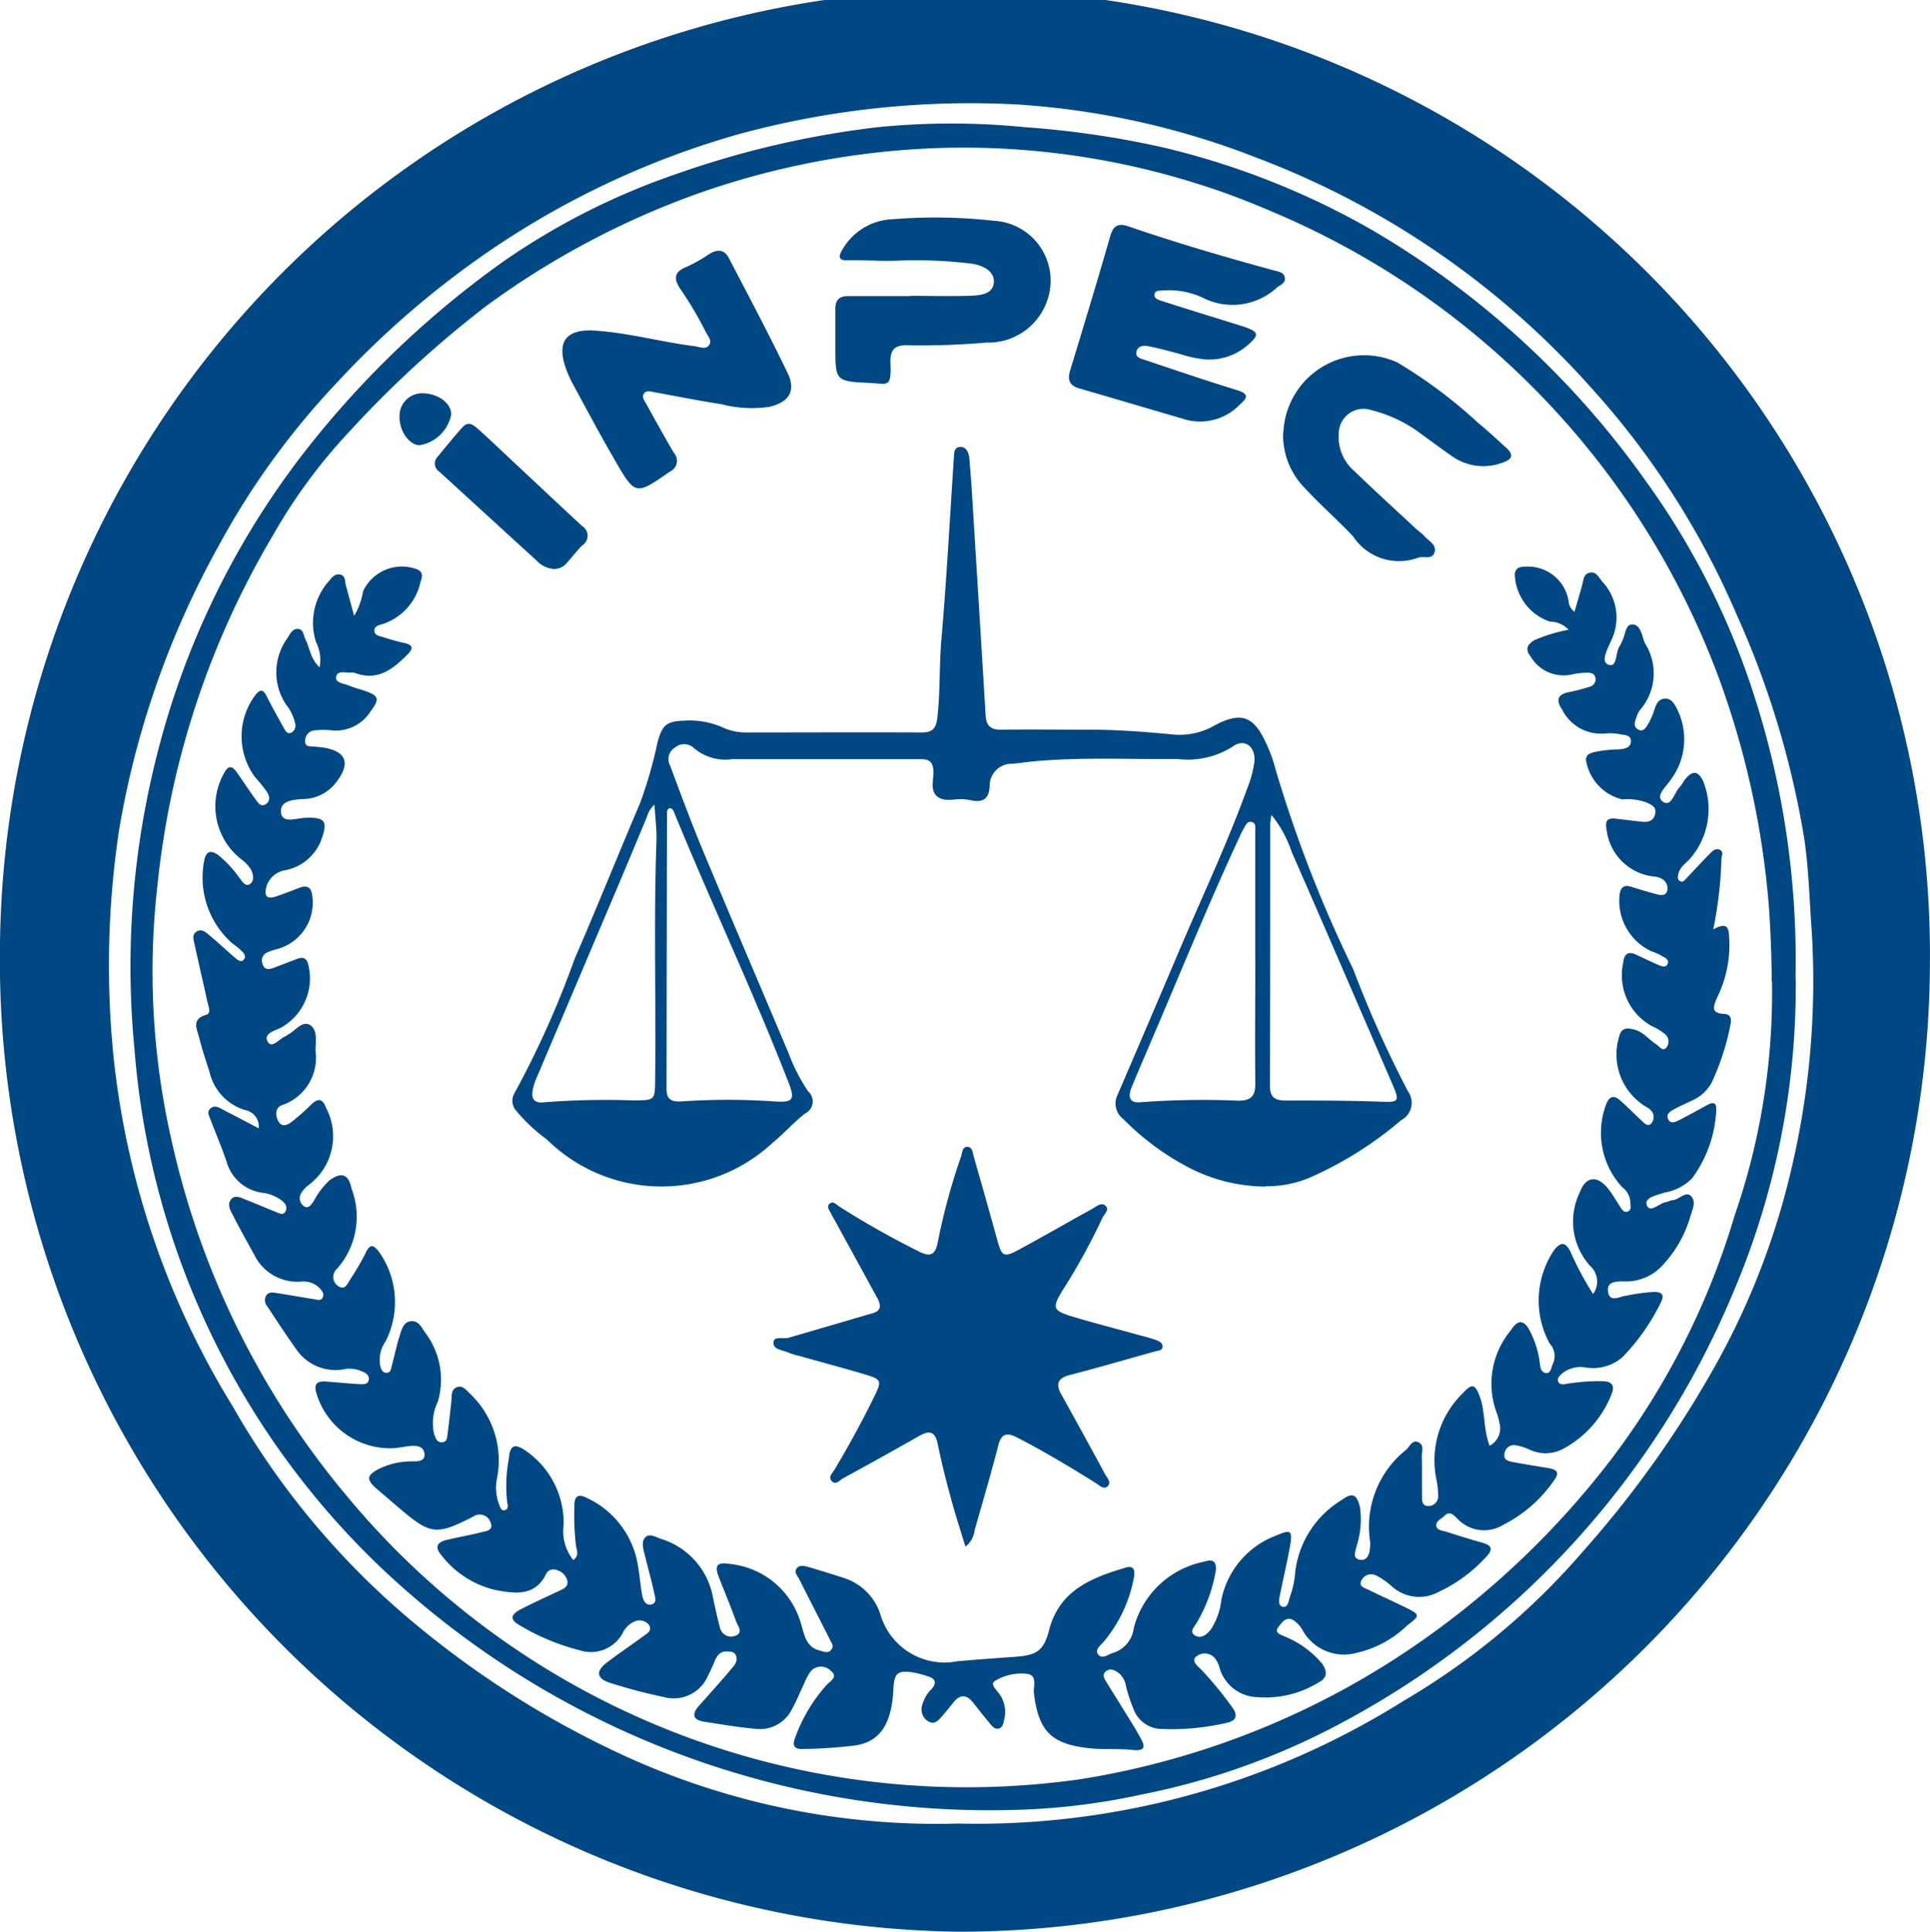
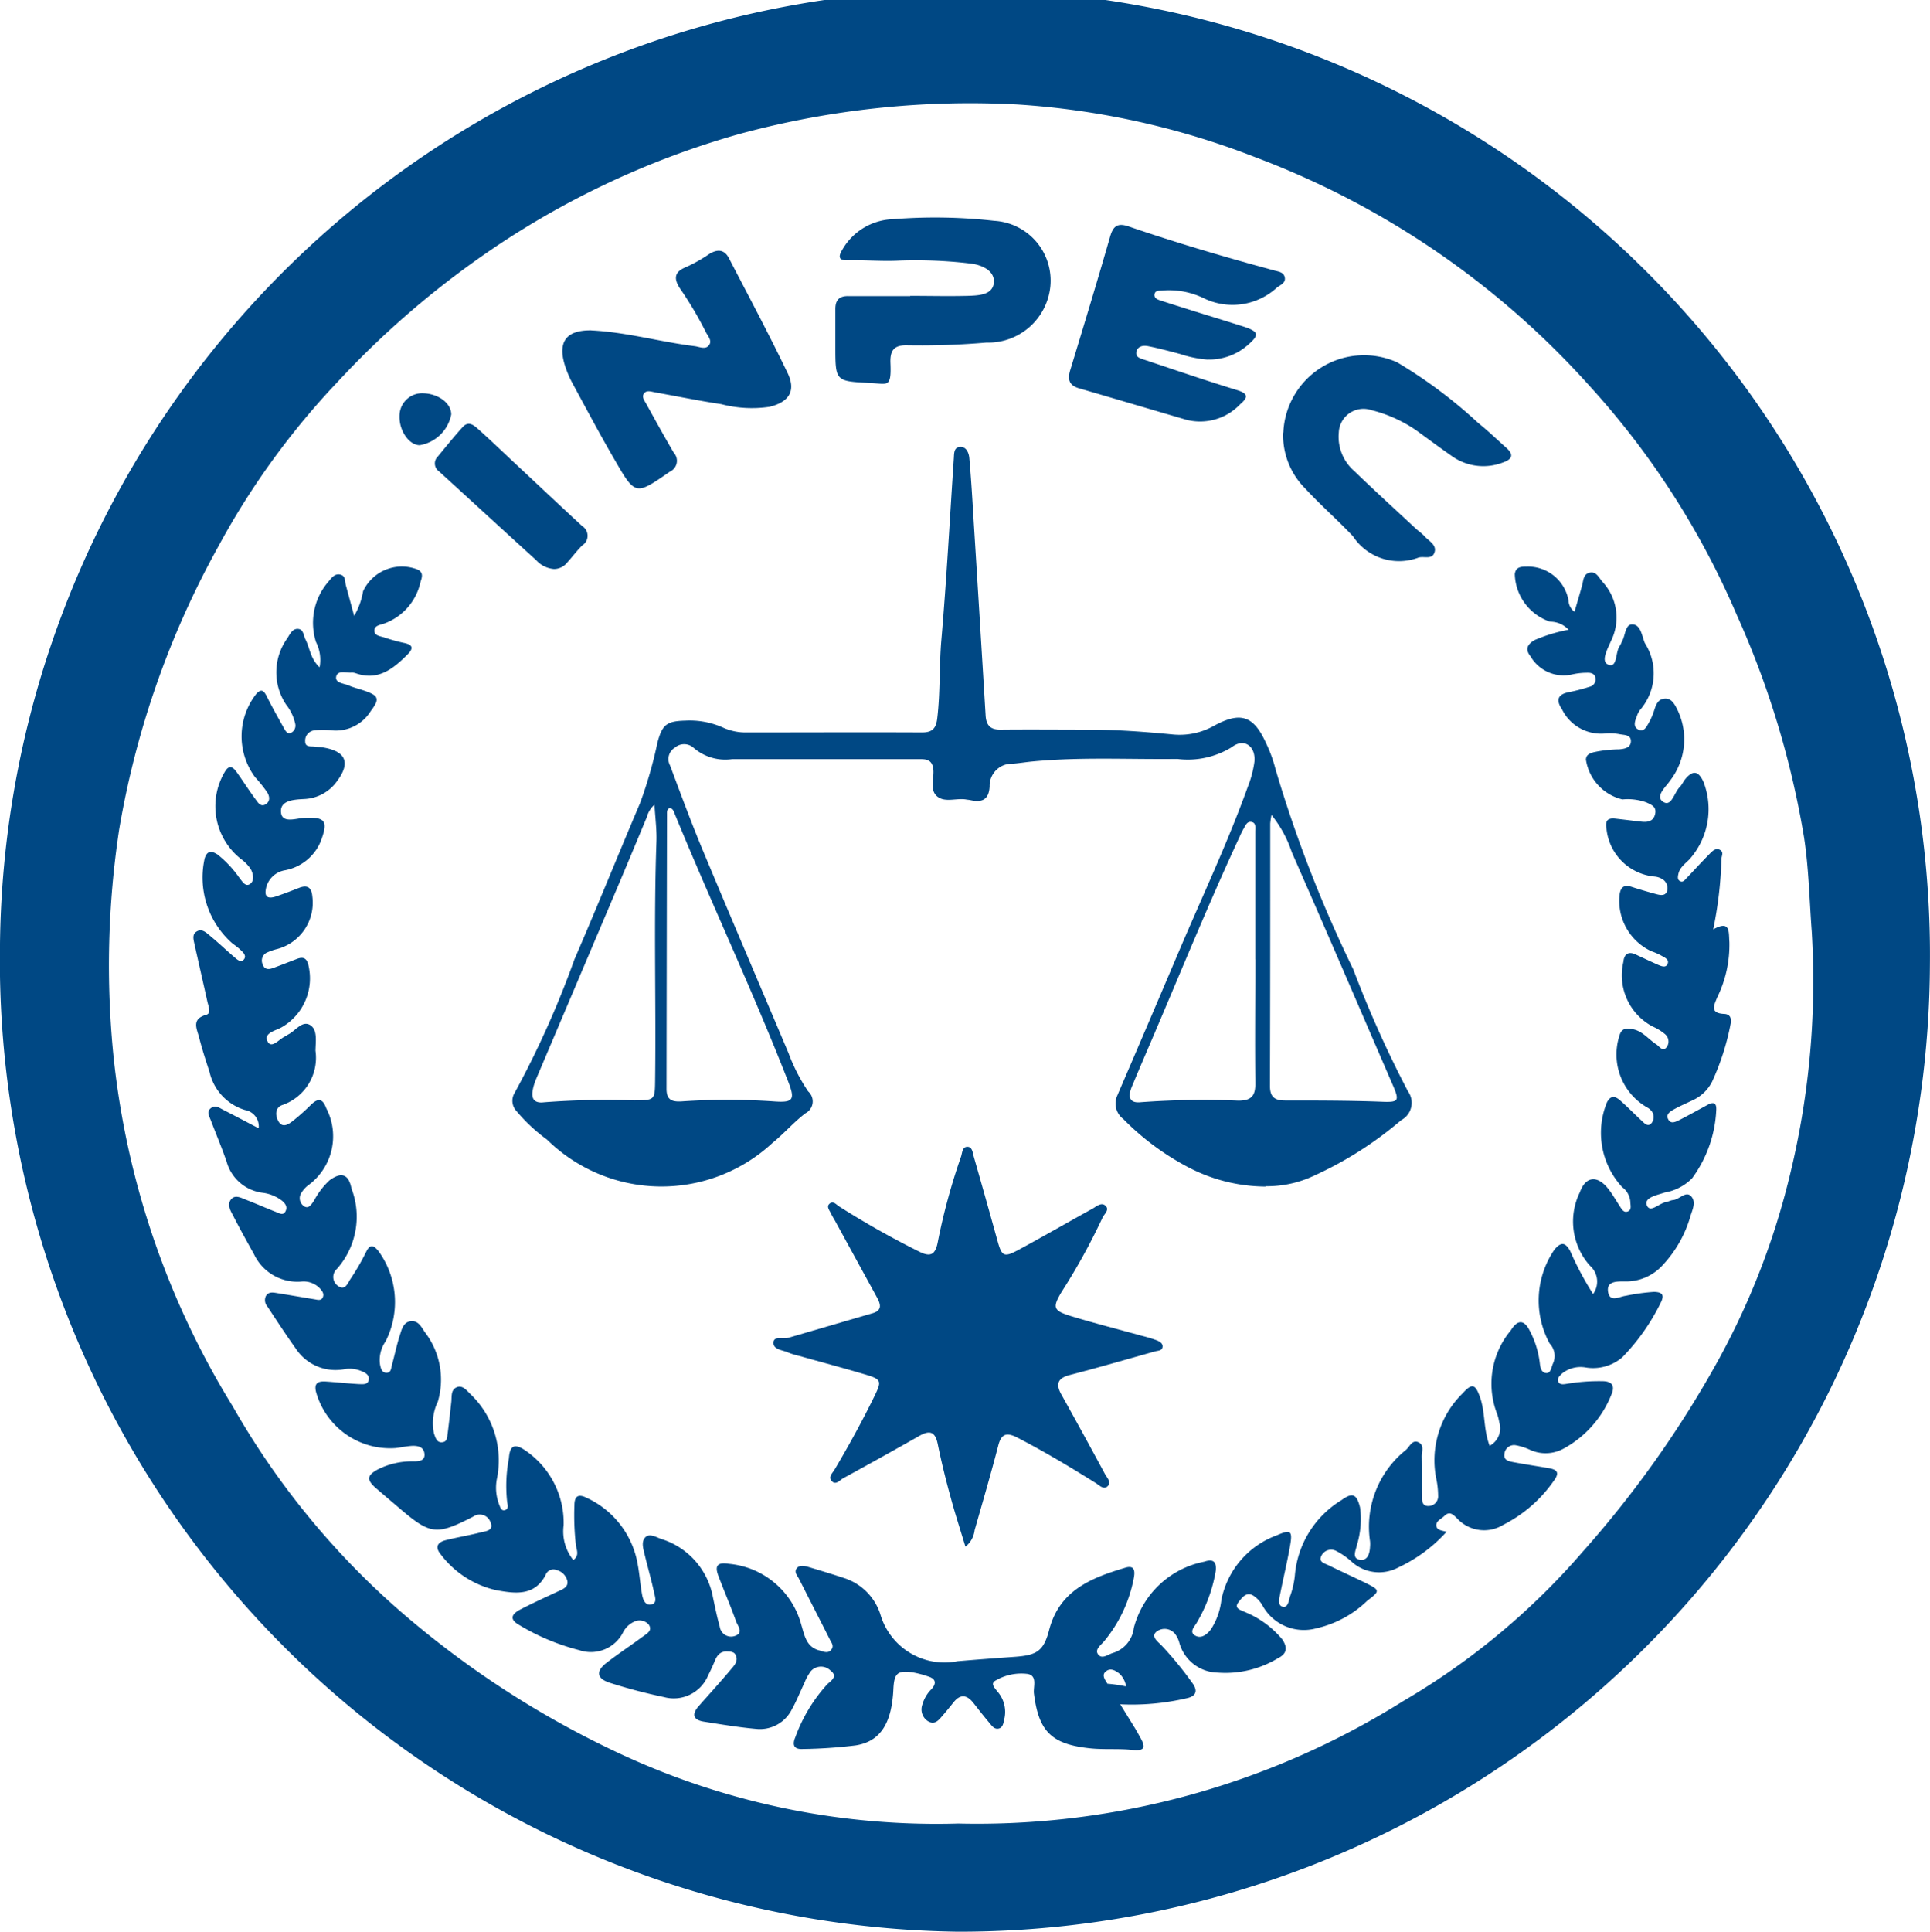
<svg xmlns="http://www.w3.org/2000/svg" id="Group_39" data-name="Group 39" width="39.974" height="40" viewBox="0 0 39.974 40">
  <defs>
    <clipPath id="clip-path">
      <rect id="Rectangle_39" data-name="Rectangle 39" width="39.974" height="40" fill="#004884" />
    </clipPath>
  </defs>
  <g id="Group_39-2" data-name="Group 39" clip-path="url(#clip-path)">
    <path id="Path_167" data-name="Path 167" d="M39.972,20A20.109,20.109,0,0,1,19.838,40,20.122,20.122,0,0,1,0,19.549,19.987,19.987,0,0,1,39.972,20M19.848,37.76a16.613,16.613,0,0,0,9.224-2.541,14.713,14.713,0,0,0,3.706-3.084,21.835,21.835,0,0,0,2.81-3.967,15.507,15.507,0,0,0,1.5-3.9,16.9,16.9,0,0,0,.437-4.979c-.049-.651-.061-1.308-.16-1.952a18.639,18.639,0,0,0-1.4-4.62,16.881,16.881,0,0,0-3.043-4.726,17.615,17.615,0,0,0-6.9-4.727,16.442,16.442,0,0,0-4.94-1.1,18.25,18.25,0,0,0-5.767.61A17.668,17.668,0,0,0,9.853,5.394,18.594,18.594,0,0,0,7,7.9,16.013,16.013,0,0,0,4.53,11.3a18.416,18.416,0,0,0-2.063,5.883,18.81,18.81,0,0,0-.114,4.71A17.193,17.193,0,0,0,4.819,29.12a16.374,16.374,0,0,0,3.421,4.2,19.5,19.5,0,0,0,4.672,3.027,15.508,15.508,0,0,0,6.937,1.413" transform="translate(0 0)" fill="#004884" />
-     <path id="Path_168" data-name="Path 168" d="M45.907,28.481a16.185,16.185,0,0,1-1.315,6.568A17.9,17.9,0,0,1,36.526,43.9a14.822,14.822,0,0,1-4.18,1.5,13.9,13.9,0,0,1-2.618.316A18.336,18.336,0,0,1,16.712,40.8,16.6,16.6,0,0,1,11.5,29.97a17.749,17.749,0,0,1,.465-6.1,16.974,16.974,0,0,1,2.953-6.141,19.706,19.706,0,0,1,4.212-4.07,14.509,14.509,0,0,1,3.623-1.829,19.265,19.265,0,0,1,4.1-.954,15.284,15.284,0,0,1,3.083-.005,19.14,19.14,0,0,1,2.9.427,16.2,16.2,0,0,1,4.291,1.7,18.19,18.19,0,0,1,5.674,5.2,15.771,15.771,0,0,1,2.08,3.955,17.85,17.85,0,0,1,1.022,6.321m-.493.089q-.005-.756-.056-1.512a17.867,17.867,0,0,0-1.04-4.776,16.823,16.823,0,0,0-9.235-9.647c-.482-.206-.973-.4-1.473-.556a16.063,16.063,0,0,0-5.858-.75,16.694,16.694,0,0,0-4.642.946,17.208,17.208,0,0,0-4.334,2.316,22.163,22.163,0,0,0-2.86,2.632,11.238,11.238,0,0,0-1.544,2.106,17.711,17.711,0,0,0-2.393,7.251,15.7,15.7,0,0,0,.293,5.283,17.262,17.262,0,0,0,3.616,7.344,16.682,16.682,0,0,0,15.2,5.881,16.934,16.934,0,0,0,7.1-2.882,17.764,17.764,0,0,0,3.944-3.8,15.78,15.78,0,0,0,2.514-4.992,14.092,14.092,0,0,0,.773-4.845" transform="translate(-8.714 -8.238)" fill="#004884" />
-     <path id="Path_169" data-name="Path 169" d="M18.235,61.038a.344.344,0,0,0-.284-.374,1.075,1.075,0,0,1-.735-.79c-.077-.235-.154-.471-.215-.711-.045-.178-.168-.382.148-.471.109-.031.045-.175.024-.268-.088-.4-.179-.792-.267-1.189-.021-.1-.058-.209.049-.27s.192.026.265.086c.176.145.338.3.513.45.054.045.139.129.2.039.054-.075-.026-.146-.084-.2s-.108-.087-.163-.129a1.814,1.814,0,0,1-.57-1.757c.054-.178.162-.15.272-.076a2.314,2.314,0,0,1,.445.476c.058.068.125.205.229.125.087-.066.06-.211.007-.305a.835.835,0,0,0-.205-.21,1.391,1.391,0,0,1-.332-1.8c.088-.155.168-.105.244,0,.133.185.254.378.39.561.049.066.108.173.212.109s.084-.175.023-.263a2.928,2.928,0,0,0-.242-.3,1.421,1.421,0,0,1,.031-1.73c.088-.089.138-.08.2.035.115.23.241.455.367.68.032.058.071.135.158.092a.167.167,0,0,0,.077-.181.986.986,0,0,0-.191-.4,1.205,1.205,0,0,1,.027-1.372c.053-.083.1-.192.209-.194.129,0,.124.135.166.217.093.181.1.4.293.579a.818.818,0,0,0-.074-.523,1.3,1.3,0,0,1,.26-1.254c.062-.075.127-.169.242-.143s.094.137.116.22l.172.635a1.474,1.474,0,0,0,.185-.51.886.886,0,0,1,1.138-.446c.122.068.078.167.05.26a1.18,1.18,0,0,1-.754.856c-.081.028-.2.039-.2.145s.121.115.2.14a3.773,3.773,0,0,0,.4.112c.182.035.23.1.084.245-.3.3-.61.549-1.073.385a.227.227,0,0,0-.088-.012c-.113.008-.286-.053-.314.082s.159.14.26.184.226.074.338.113c.286.1.306.169.118.417a.85.85,0,0,1-.81.4,1.671,1.671,0,0,0-.356,0,.213.213,0,0,0-.192.229c0,.13.125.095.206.108.058.009.119.009.177.019.465.08.56.321.273.7a.877.877,0,0,1-.683.366c-.205.011-.5.026-.474.278.024.234.313.12.483.112.443-.021.5.065.336.495a1,1,0,0,1-.735.59.483.483,0,0,0-.384.331c-.051.182-.015.282.2.21.159-.054.317-.115.473-.176.177-.069.26-.007.276.178a.992.992,0,0,1-.73,1.088,1.2,1.2,0,0,0-.223.079.184.184,0,0,0-.077.234c.036.116.125.114.217.08.168-.061.333-.128.5-.191.13-.049.2-.008.232.134a1.168,1.168,0,0,1-.562,1.288c-.128.07-.383.119-.278.3.085.145.243-.073.371-.122.018-.007.032-.024.049-.033.153-.075.292-.3.46-.192.153.1.108.341.106.528a1.035,1.035,0,0,1-.687,1.125c-.15.051-.149.213-.084.331.085.154.21.069.3,0a4.5,4.5,0,0,0,.377-.336c.149-.144.241-.135.318.073a1.256,1.256,0,0,1-.383,1.6.6.6,0,0,0-.136.155.2.2,0,0,0,.053.269c.1.071.159-.038.208-.106a1.629,1.629,0,0,1,.321-.424c.248-.184.4-.133.458.164a1.629,1.629,0,0,1-.3,1.666.225.225,0,0,0,.037.364c.136.086.189-.073.241-.151a4.942,4.942,0,0,0,.327-.565c.087-.176.159-.131.256-.014a1.8,1.8,0,0,1,.146,1.869.671.671,0,0,0-.115.479c.016.079.037.17.134.17s.094-.092.112-.157c.058-.21.1-.423.168-.63.037-.12.075-.268.23-.281s.214.127.286.229a1.614,1.614,0,0,1,.268,1.436,1.018,1.018,0,0,0-.079.666c.031.082.055.187.168.176s.1-.108.114-.185c.028-.216.051-.432.075-.648.012-.107-.012-.243.1-.3.131-.065.22.063.3.139a1.9,1.9,0,0,1,.541,1.77.98.98,0,0,0,.054.523c.021.052.042.128.117.106s.06-.1.047-.153a3.029,3.029,0,0,1,.034-.917c.018-.268.116-.32.342-.164a1.813,1.813,0,0,1,.792,1.549.949.949,0,0,0,.2.719c.127-.091.072-.2.055-.3a5.4,5.4,0,0,1-.032-.831c0-.205.089-.242.261-.154a1.863,1.863,0,0,1,1.053,1.389c.037.2.051.413.089.617.018.1.066.221.179.2.144-.02.086-.163.069-.245-.057-.271-.136-.537-.2-.807-.028-.115-.069-.252.019-.341s.225,0,.331.036a1.556,1.556,0,0,1,1.069,1.21c.043.2.085.407.141.607a.237.237,0,0,0,.318.189c.182-.066.053-.206.02-.3-.113-.317-.247-.626-.366-.941-.079-.207-.028-.289.216-.251a1.712,1.712,0,0,1,1.5,1.26c.065.212.1.46.369.532.083.022.18.074.25-.011s0-.152-.031-.222c-.21-.415-.423-.829-.633-1.245-.034-.068-.108-.138-.052-.217s.163-.055.247-.031c.256.076.512.154.765.238a1.165,1.165,0,0,1,.722.738,1.384,1.384,0,0,0,1.6.975c.394-.034.789-.063,1.184-.091.458-.033.6-.117.715-.565.217-.817.876-1.071,1.574-1.28.2-.062.205.078.175.225a2.888,2.888,0,0,1-.615,1.3c-.065.078-.2.169-.12.272s.2,0,.3-.031a.615.615,0,0,0,.437-.518,1.88,1.88,0,0,1,1.457-1.373c.185-.061.26-.007.24.192a3.109,3.109,0,0,1-.384,1.055c-.042.085-.177.2-.048.279s.249-.017.333-.126a1.409,1.409,0,0,0,.216-.611,1.8,1.8,0,0,1,1.152-1.337c.28-.123.324-.094.274.2-.059.341-.141.679-.209,1.018-.019.095-.056.238.054.263s.124-.128.151-.214a1.776,1.776,0,0,0,.1-.433,2.021,2.021,0,0,1,.965-1.56c.229-.167.316-.127.385.15a1.835,1.835,0,0,1-.068.791c-.019.1-.108.267.068.293.157.023.2-.128.207-.267a.6.6,0,0,0,0-.119A2.034,2.034,0,0,1,42,67.7c.076-.069.127-.215.255-.156s.068.195.07.3c.007.267,0,.535.005.8,0,.095-.009.224.133.22a.2.2,0,0,0,.2-.217,1.713,1.713,0,0,0-.039-.352,1.941,1.941,0,0,1,.552-1.769c.192-.213.26-.182.354.083.113.318.069.667.2,1.008a.41.41,0,0,0,.2-.484,1.109,1.109,0,0,0-.044-.173,1.722,1.722,0,0,1,.283-1.733c.144-.233.282-.224.4.024a1.911,1.911,0,0,1,.2.651c.009.088.028.2.13.209s.107-.123.144-.2a.376.376,0,0,0-.07-.412,1.862,1.862,0,0,1,.1-1.945c.133-.159.224-.158.327.033a6.383,6.383,0,0,0,.473.887.437.437,0,0,0-.063-.584,1.371,1.371,0,0,1-.21-1.525c.117-.327.357-.354.579-.079.093.115.166.246.247.37.038.058.079.136.156.112.1-.031.062-.132.062-.205a.411.411,0,0,0-.167-.3,1.66,1.66,0,0,1-.318-1.755c.082-.163.182-.126.283-.036.148.132.287.273.432.409.057.053.126.135.2.065a.2.2,0,0,0,0-.272.331.331,0,0,0-.094-.071,1.264,1.264,0,0,1-.565-1.467c.047-.182.167-.172.3-.141.192.045.31.208.467.309.065.042.134.166.218.055a.2.2,0,0,0-.043-.271,1.072,1.072,0,0,0-.252-.154A1.2,1.2,0,0,1,46.5,57.6c.014-.16.1-.234.264-.152q.213.1.433.2c.07.029.173.083.215,0,.052-.107-.069-.145-.14-.189a1.277,1.277,0,0,0-.191-.082,1.151,1.151,0,0,1-.658-1.18c.024-.158.1-.2.246-.154q.254.082.512.151c.086.023.192.044.227-.069a.221.221,0,0,0-.117-.251.362.362,0,0,0-.14-.043,1.105,1.105,0,0,1-1-.985c-.03-.154.008-.234.176-.216.187.02.373.045.56.065.13.013.241-.016.272-.165s-.08-.186-.179-.234a1.137,1.137,0,0,0-.5-.063,1,1,0,0,1-.756-.829c.009-.1.079-.123.158-.148a2.61,2.61,0,0,1,.53-.06c.108-.01.24-.029.244-.166s-.134-.129-.224-.146a1.091,1.091,0,0,0-.325-.015.9.9,0,0,1-.877-.5c-.126-.185-.1-.311.14-.357A3.951,3.951,0,0,0,45.8,51.9a.157.157,0,0,0,.122-.181c-.017-.1-.1-.112-.183-.109a1.4,1.4,0,0,0-.294.033.792.792,0,0,1-.868-.373c-.117-.146-.067-.248.082-.336a3.3,3.3,0,0,1,.706-.215.52.52,0,0,0-.384-.167,1.072,1.072,0,0,1-.73-.986c.02-.15.131-.154.243-.154a.852.852,0,0,1,.87.7.3.3,0,0,0,.124.235c.054-.186.106-.361.155-.537.029-.1.023-.235.148-.27.147-.041.2.1.275.185a1.087,1.087,0,0,1,.182,1.218c-.069.162-.229.439-.057.5.193.071.136-.265.239-.395a.737.737,0,0,0,.038-.08c.075-.124.067-.362.215-.359.181,0,.2.241.263.388a1.159,1.159,0,0,1-.1,1.383.406.406,0,0,0-.067.132c-.037.093-.084.206.022.269.121.072.176-.05.224-.131a1.336,1.336,0,0,0,.116-.27c.035-.108.075-.215.2-.233.145-.02.212.1.264.2a1.4,1.4,0,0,1-.131,1.489c-.093.139-.324.33-.151.446s.23-.191.344-.305c.048-.048.075-.117.12-.17.154-.183.268-.164.371.059a1.563,1.563,0,0,1-.289,1.608c-.09.091-.2.168-.229.3-.012.056-.027.125.042.155.054.023.089-.026.123-.061.163-.172.324-.348.49-.516.054-.055.124-.121.208-.073s.028.126.028.192a8.2,8.2,0,0,1-.17,1.453c.362-.2.318.055.335.26a2.472,2.472,0,0,1-.253,1.15c-.068.165-.154.327.146.34.128.005.157.1.131.215a5.188,5.188,0,0,1-.381,1.186.837.837,0,0,1-.4.385c-.125.06-.253.115-.374.181-.086.047-.2.109-.131.224.057.1.162.036.239,0,.193-.1.384-.206.575-.31.13-.07.185-.03.176.114a2.583,2.583,0,0,1-.5,1.409,1.048,1.048,0,0,1-.569.295c-.152.053-.427.1-.37.26.065.177.258-.041.4-.063.048-.008.094-.037.142-.041.134-.009.267-.2.378-.077s.019.285-.02.425a2.48,2.48,0,0,1-.571,1,1.024,1.024,0,0,1-.8.336c-.164,0-.368,0-.33.221s.235.092.365.077a4.2,4.2,0,0,1,.588-.081c.165.005.218.059.14.219a4.366,4.366,0,0,1-.8,1.137.935.935,0,0,1-.749.211.613.613,0,0,0-.5.125c-.046.048-.114.1-.071.178.032.056.107.044.164.035a4.078,4.078,0,0,1,.739-.056c.212,0,.271.1.19.283a2.193,2.193,0,0,1-.985,1.112.776.776,0,0,1-.689.031,1.226,1.226,0,0,0-.31-.1.2.2,0,0,0-.23.185c-.019.121.084.147.171.163.243.046.487.083.731.124.174.029.259.081.119.268a2.824,2.824,0,0,1-1.042.907.759.759,0,0,1-.953-.125c-.078-.077-.157-.172-.272-.055-.061.061-.173.1-.164.2s.132.1.212.126c.245.079.491.156.739.225.183.051.236.128.091.284a3.13,3.13,0,0,1-1,.739.843.843,0,0,1-.969-.123,1.5,1.5,0,0,0-.316-.219.225.225,0,0,0-.308.1c-.067.135.075.157.157.2.249.122.5.236.751.358.312.154.312.169.043.372a2.21,2.21,0,0,1-1.056.572.978.978,0,0,1-1.116-.475.6.6,0,0,0-.155-.178c-.164-.132-.265.012-.341.112-.1.129.044.16.125.2a1.975,1.975,0,0,1,.783.571c.117.175.089.3-.087.387a2.1,2.1,0,0,1-1.251.3.842.842,0,0,1-.793-.611.542.542,0,0,0-.071-.163.277.277,0,0,0-.395-.081c-.139.1.014.21.088.284a7.407,7.407,0,0,1,.641.78c.125.166.085.281-.114.322a5,5,0,0,1-1.417.123.637.637,0,0,1-.522-.433A2.962,2.962,0,0,1,36.2,72.6a.464.464,0,0,0-.132-.26c-.079-.064-.177-.126-.271-.063-.115.076-.039.175.012.259.187.3.376.606.564.91.042.067.079.137.118.206.1.177.13.294-.157.263-.3-.033-.616,0-.92-.038-.77-.088-1.026-.361-1.122-1.129-.018-.143.08-.371-.133-.407a1.052,1.052,0,0,0-.658.135c-.121.065-.022.152.027.221a.64.64,0,0,1,.156.551c-.023.083-.023.2-.121.224s-.154-.072-.209-.136c-.109-.128-.212-.262-.316-.394-.133-.168-.269-.191-.412-.012-.074.093-.149.185-.227.275s-.159.2-.3.116a.289.289,0,0,1-.12-.339.736.736,0,0,1,.194-.329c.11-.127.079-.214-.076-.261a2.108,2.108,0,0,0-.316-.083c-.315-.045-.383.017-.4.341-.032.711-.268,1.09-.78,1.171a10.131,10.131,0,0,1-1.1.075c-.189.009-.217-.093-.149-.25a3.292,3.292,0,0,1,.656-1.087c.073-.073.233-.162.076-.283a.283.283,0,0,0-.406,0,1.04,1.04,0,0,0-.142.257c-.086.178-.158.364-.255.536a.739.739,0,0,1-.736.411c-.364-.032-.726-.093-1.088-.15-.231-.037-.254-.157-.106-.325.223-.252.449-.5.666-.759.067-.079.154-.167.1-.291-.032-.076-.109-.076-.178-.079-.144-.007-.211.082-.259.2-.04.1-.088.2-.138.3a.771.771,0,0,1-.911.445,11.207,11.207,0,0,1-1.12-.295c-.275-.087-.3-.24-.07-.416.243-.188.5-.357.747-.54.082-.061.215-.124.123-.254A.255.255,0,0,0,26,71.265a.484.484,0,0,0-.225.229.749.749,0,0,1-.9.355,4.614,4.614,0,0,1-1.231-.513c-.207-.114-.2-.222.019-.334.264-.136.535-.258.8-.383.093-.043.19-.086.163-.212a.306.306,0,0,0-.224-.218.17.17,0,0,0-.223.1c-.23.449-.639.387-1.015.32a1.98,1.98,0,0,1-1.154-.738c-.132-.156-.073-.256.1-.3.24-.06.486-.1.725-.161.1-.026.279-.033.2-.213a.235.235,0,0,0-.347-.12l-.026.015c-.743.379-.871.365-1.5-.172-.166-.141-.332-.282-.5-.427-.2-.176-.186-.266.052-.393a1.578,1.578,0,0,1,.688-.161c.108,0,.281.012.267-.152s-.166-.178-.3-.165c-.1.009-.2.031-.294.042A1.593,1.593,0,0,1,19.422,66.5c-.048-.2.065-.223.212-.213.227.015.453.04.68.053.075,0,.178.018.2-.084s-.07-.155-.156-.187a.62.62,0,0,0-.321-.043A.987.987,0,0,1,19,65.6c-.2-.28-.391-.572-.581-.862a.2.2,0,0,1-.034-.224c.057-.095.155-.071.242-.057.254.04.508.085.762.126.067.011.147.04.178-.051.025-.074-.026-.132-.074-.183a.466.466,0,0,0-.38-.132.993.993,0,0,1-.972-.56c-.149-.269-.3-.538-.438-.81-.054-.1-.128-.225-.04-.333s.22-.024.326.015c.2.078.4.166.606.247.07.028.155.082.2-.025.038-.084-.011-.153-.075-.207a.83.83,0,0,0-.409-.167.888.888,0,0,1-.741-.645c-.1-.29-.22-.573-.329-.86-.031-.081-.09-.171,0-.244s.171-.014.25.027c.236.121.471.245.74.386" transform="translate(-12.877 -37.679)" fill="#004884" />
+     <path id="Path_169" data-name="Path 169" d="M18.235,61.038a.344.344,0,0,0-.284-.374,1.075,1.075,0,0,1-.735-.79c-.077-.235-.154-.471-.215-.711-.045-.178-.168-.382.148-.471.109-.031.045-.175.024-.268-.088-.4-.179-.792-.267-1.189-.021-.1-.058-.209.049-.27s.192.026.265.086c.176.145.338.3.513.45.054.045.139.129.2.039.054-.075-.026-.146-.084-.2s-.108-.087-.163-.129a1.814,1.814,0,0,1-.57-1.757c.054-.178.162-.15.272-.076a2.314,2.314,0,0,1,.445.476c.058.068.125.205.229.125.087-.066.06-.211.007-.305a.835.835,0,0,0-.205-.21,1.391,1.391,0,0,1-.332-1.8c.088-.155.168-.105.244,0,.133.185.254.378.39.561.049.066.108.173.212.109s.084-.175.023-.263a2.928,2.928,0,0,0-.242-.3,1.421,1.421,0,0,1,.031-1.73c.088-.089.138-.08.2.035.115.23.241.455.367.68.032.058.071.135.158.092a.167.167,0,0,0,.077-.181.986.986,0,0,0-.191-.4,1.205,1.205,0,0,1,.027-1.372c.053-.083.1-.192.209-.194.129,0,.124.135.166.217.093.181.1.4.293.579a.818.818,0,0,0-.074-.523,1.3,1.3,0,0,1,.26-1.254c.062-.075.127-.169.242-.143s.094.137.116.22l.172.635a1.474,1.474,0,0,0,.185-.51.886.886,0,0,1,1.138-.446c.122.068.078.167.05.26a1.18,1.18,0,0,1-.754.856c-.081.028-.2.039-.2.145s.121.115.2.14a3.773,3.773,0,0,0,.4.112c.182.035.23.1.084.245-.3.3-.61.549-1.073.385a.227.227,0,0,0-.088-.012c-.113.008-.286-.053-.314.082s.159.14.26.184.226.074.338.113c.286.1.306.169.118.417a.85.85,0,0,1-.81.4,1.671,1.671,0,0,0-.356,0,.213.213,0,0,0-.192.229c0,.13.125.095.206.108.058.009.119.009.177.019.465.08.56.321.273.7a.877.877,0,0,1-.683.366c-.205.011-.5.026-.474.278.024.234.313.12.483.112.443-.021.5.065.336.495a1,1,0,0,1-.735.59.483.483,0,0,0-.384.331c-.051.182-.015.282.2.21.159-.054.317-.115.473-.176.177-.069.26-.007.276.178a.992.992,0,0,1-.73,1.088,1.2,1.2,0,0,0-.223.079.184.184,0,0,0-.077.234c.036.116.125.114.217.08.168-.061.333-.128.5-.191.13-.049.2-.008.232.134a1.168,1.168,0,0,1-.562,1.288c-.128.07-.383.119-.278.3.085.145.243-.073.371-.122.018-.007.032-.024.049-.033.153-.075.292-.3.46-.192.153.1.108.341.106.528a1.035,1.035,0,0,1-.687,1.125c-.15.051-.149.213-.084.331.085.154.21.069.3,0a4.5,4.5,0,0,0,.377-.336c.149-.144.241-.135.318.073a1.256,1.256,0,0,1-.383,1.6.6.6,0,0,0-.136.155.2.2,0,0,0,.053.269c.1.071.159-.038.208-.106a1.629,1.629,0,0,1,.321-.424c.248-.184.4-.133.458.164a1.629,1.629,0,0,1-.3,1.666.225.225,0,0,0,.037.364c.136.086.189-.073.241-.151a4.942,4.942,0,0,0,.327-.565c.087-.176.159-.131.256-.014a1.8,1.8,0,0,1,.146,1.869.671.671,0,0,0-.115.479c.016.079.037.17.134.17s.094-.092.112-.157c.058-.21.1-.423.168-.63.037-.12.075-.268.23-.281s.214.127.286.229a1.614,1.614,0,0,1,.268,1.436,1.018,1.018,0,0,0-.079.666c.031.082.055.187.168.176s.1-.108.114-.185c.028-.216.051-.432.075-.648.012-.107-.012-.243.1-.3.131-.065.22.063.3.139a1.9,1.9,0,0,1,.541,1.77.98.98,0,0,0,.054.523c.021.052.042.128.117.106s.06-.1.047-.153a3.029,3.029,0,0,1,.034-.917c.018-.268.116-.32.342-.164a1.813,1.813,0,0,1,.792,1.549.949.949,0,0,0,.2.719c.127-.091.072-.2.055-.3a5.4,5.4,0,0,1-.032-.831c0-.205.089-.242.261-.154a1.863,1.863,0,0,1,1.053,1.389c.037.2.051.413.089.617.018.1.066.221.179.2.144-.02.086-.163.069-.245-.057-.271-.136-.537-.2-.807-.028-.115-.069-.252.019-.341s.225,0,.331.036a1.556,1.556,0,0,1,1.069,1.21c.043.2.085.407.141.607a.237.237,0,0,0,.318.189c.182-.066.053-.206.02-.3-.113-.317-.247-.626-.366-.941-.079-.207-.028-.289.216-.251a1.712,1.712,0,0,1,1.5,1.26c.065.212.1.46.369.532.083.022.18.074.25-.011s0-.152-.031-.222c-.21-.415-.423-.829-.633-1.245-.034-.068-.108-.138-.052-.217s.163-.055.247-.031c.256.076.512.154.765.238a1.165,1.165,0,0,1,.722.738,1.384,1.384,0,0,0,1.6.975c.394-.034.789-.063,1.184-.091.458-.033.6-.117.715-.565.217-.817.876-1.071,1.574-1.28.2-.062.205.078.175.225a2.888,2.888,0,0,1-.615,1.3c-.065.078-.2.169-.12.272s.2,0,.3-.031a.615.615,0,0,0,.437-.518,1.88,1.88,0,0,1,1.457-1.373c.185-.061.26-.007.24.192a3.109,3.109,0,0,1-.384,1.055c-.042.085-.177.2-.048.279s.249-.017.333-.126a1.409,1.409,0,0,0,.216-.611,1.8,1.8,0,0,1,1.152-1.337c.28-.123.324-.094.274.2-.059.341-.141.679-.209,1.018-.019.095-.056.238.054.263s.124-.128.151-.214a1.776,1.776,0,0,0,.1-.433,2.021,2.021,0,0,1,.965-1.56c.229-.167.316-.127.385.15a1.835,1.835,0,0,1-.068.791c-.019.1-.108.267.068.293.157.023.2-.128.207-.267a.6.6,0,0,0,0-.119A2.034,2.034,0,0,1,42,67.7c.076-.069.127-.215.255-.156s.068.195.07.3c.007.267,0,.535.005.8,0,.095-.009.224.133.22a.2.2,0,0,0,.2-.217,1.713,1.713,0,0,0-.039-.352,1.941,1.941,0,0,1,.552-1.769c.192-.213.26-.182.354.083.113.318.069.667.2,1.008a.41.41,0,0,0,.2-.484,1.109,1.109,0,0,0-.044-.173,1.722,1.722,0,0,1,.283-1.733c.144-.233.282-.224.4.024a1.911,1.911,0,0,1,.2.651c.009.088.028.2.13.209s.107-.123.144-.2a.376.376,0,0,0-.07-.412,1.862,1.862,0,0,1,.1-1.945c.133-.159.224-.158.327.033a6.383,6.383,0,0,0,.473.887.437.437,0,0,0-.063-.584,1.371,1.371,0,0,1-.21-1.525c.117-.327.357-.354.579-.079.093.115.166.246.247.37.038.058.079.136.156.112.1-.031.062-.132.062-.205a.411.411,0,0,0-.167-.3,1.66,1.66,0,0,1-.318-1.755c.082-.163.182-.126.283-.036.148.132.287.273.432.409.057.053.126.135.2.065a.2.2,0,0,0,0-.272.331.331,0,0,0-.094-.071,1.264,1.264,0,0,1-.565-1.467c.047-.182.167-.172.3-.141.192.045.31.208.467.309.065.042.134.166.218.055a.2.2,0,0,0-.043-.271,1.072,1.072,0,0,0-.252-.154A1.2,1.2,0,0,1,46.5,57.6c.014-.16.1-.234.264-.152q.213.1.433.2c.07.029.173.083.215,0,.052-.107-.069-.145-.14-.189a1.277,1.277,0,0,0-.191-.082,1.151,1.151,0,0,1-.658-1.18c.024-.158.1-.2.246-.154q.254.082.512.151c.086.023.192.044.227-.069a.221.221,0,0,0-.117-.251.362.362,0,0,0-.14-.043,1.105,1.105,0,0,1-1-.985c-.03-.154.008-.234.176-.216.187.02.373.045.56.065.13.013.241-.016.272-.165s-.08-.186-.179-.234a1.137,1.137,0,0,0-.5-.063,1,1,0,0,1-.756-.829c.009-.1.079-.123.158-.148a2.61,2.61,0,0,1,.53-.06c.108-.01.24-.029.244-.166s-.134-.129-.224-.146a1.091,1.091,0,0,0-.325-.015.9.9,0,0,1-.877-.5c-.126-.185-.1-.311.14-.357A3.951,3.951,0,0,0,45.8,51.9a.157.157,0,0,0,.122-.181c-.017-.1-.1-.112-.183-.109a1.4,1.4,0,0,0-.294.033.792.792,0,0,1-.868-.373c-.117-.146-.067-.248.082-.336a3.3,3.3,0,0,1,.706-.215.52.52,0,0,0-.384-.167,1.072,1.072,0,0,1-.73-.986c.02-.15.131-.154.243-.154a.852.852,0,0,1,.87.7.3.3,0,0,0,.124.235c.054-.186.106-.361.155-.537.029-.1.023-.235.148-.27.147-.041.2.1.275.185a1.087,1.087,0,0,1,.182,1.218c-.069.162-.229.439-.057.5.193.071.136-.265.239-.395a.737.737,0,0,0,.038-.08c.075-.124.067-.362.215-.359.181,0,.2.241.263.388a1.159,1.159,0,0,1-.1,1.383.406.406,0,0,0-.067.132c-.037.093-.084.206.022.269.121.072.176-.05.224-.131a1.336,1.336,0,0,0,.116-.27c.035-.108.075-.215.2-.233.145-.02.212.1.264.2a1.4,1.4,0,0,1-.131,1.489c-.093.139-.324.33-.151.446s.23-.191.344-.305c.048-.048.075-.117.12-.17.154-.183.268-.164.371.059a1.563,1.563,0,0,1-.289,1.608c-.09.091-.2.168-.229.3-.012.056-.027.125.042.155.054.023.089-.026.123-.061.163-.172.324-.348.49-.516.054-.055.124-.121.208-.073s.028.126.028.192a8.2,8.2,0,0,1-.17,1.453c.362-.2.318.055.335.26a2.472,2.472,0,0,1-.253,1.15c-.068.165-.154.327.146.34.128.005.157.1.131.215a5.188,5.188,0,0,1-.381,1.186.837.837,0,0,1-.4.385c-.125.06-.253.115-.374.181-.086.047-.2.109-.131.224.057.1.162.036.239,0,.193-.1.384-.206.575-.31.13-.07.185-.03.176.114a2.583,2.583,0,0,1-.5,1.409,1.048,1.048,0,0,1-.569.295c-.152.053-.427.1-.37.26.065.177.258-.041.4-.063.048-.008.094-.037.142-.041.134-.009.267-.2.378-.077s.019.285-.02.425a2.48,2.48,0,0,1-.571,1,1.024,1.024,0,0,1-.8.336c-.164,0-.368,0-.33.221s.235.092.365.077a4.2,4.2,0,0,1,.588-.081c.165.005.218.059.14.219a4.366,4.366,0,0,1-.8,1.137.935.935,0,0,1-.749.211.613.613,0,0,0-.5.125c-.046.048-.114.1-.071.178.032.056.107.044.164.035a4.078,4.078,0,0,1,.739-.056c.212,0,.271.1.19.283a2.193,2.193,0,0,1-.985,1.112.776.776,0,0,1-.689.031,1.226,1.226,0,0,0-.31-.1.2.2,0,0,0-.23.185c-.019.121.084.147.171.163.243.046.487.083.731.124.174.029.259.081.119.268a2.824,2.824,0,0,1-1.042.907.759.759,0,0,1-.953-.125c-.078-.077-.157-.172-.272-.055-.061.061-.173.1-.164.2s.132.1.212.126a3.13,3.13,0,0,1-1,.739.843.843,0,0,1-.969-.123,1.5,1.5,0,0,0-.316-.219.225.225,0,0,0-.308.1c-.067.135.075.157.157.2.249.122.5.236.751.358.312.154.312.169.043.372a2.21,2.21,0,0,1-1.056.572.978.978,0,0,1-1.116-.475.6.6,0,0,0-.155-.178c-.164-.132-.265.012-.341.112-.1.129.044.16.125.2a1.975,1.975,0,0,1,.783.571c.117.175.089.3-.087.387a2.1,2.1,0,0,1-1.251.3.842.842,0,0,1-.793-.611.542.542,0,0,0-.071-.163.277.277,0,0,0-.395-.081c-.139.1.014.21.088.284a7.407,7.407,0,0,1,.641.78c.125.166.085.281-.114.322a5,5,0,0,1-1.417.123.637.637,0,0,1-.522-.433A2.962,2.962,0,0,1,36.2,72.6a.464.464,0,0,0-.132-.26c-.079-.064-.177-.126-.271-.063-.115.076-.039.175.012.259.187.3.376.606.564.91.042.067.079.137.118.206.1.177.13.294-.157.263-.3-.033-.616,0-.92-.038-.77-.088-1.026-.361-1.122-1.129-.018-.143.08-.371-.133-.407a1.052,1.052,0,0,0-.658.135c-.121.065-.022.152.027.221a.64.64,0,0,1,.156.551c-.023.083-.023.2-.121.224s-.154-.072-.209-.136c-.109-.128-.212-.262-.316-.394-.133-.168-.269-.191-.412-.012-.074.093-.149.185-.227.275s-.159.2-.3.116a.289.289,0,0,1-.12-.339.736.736,0,0,1,.194-.329c.11-.127.079-.214-.076-.261a2.108,2.108,0,0,0-.316-.083c-.315-.045-.383.017-.4.341-.032.711-.268,1.09-.78,1.171a10.131,10.131,0,0,1-1.1.075c-.189.009-.217-.093-.149-.25a3.292,3.292,0,0,1,.656-1.087c.073-.073.233-.162.076-.283a.283.283,0,0,0-.406,0,1.04,1.04,0,0,0-.142.257c-.086.178-.158.364-.255.536a.739.739,0,0,1-.736.411c-.364-.032-.726-.093-1.088-.15-.231-.037-.254-.157-.106-.325.223-.252.449-.5.666-.759.067-.079.154-.167.1-.291-.032-.076-.109-.076-.178-.079-.144-.007-.211.082-.259.2-.04.1-.088.2-.138.3a.771.771,0,0,1-.911.445,11.207,11.207,0,0,1-1.12-.295c-.275-.087-.3-.24-.07-.416.243-.188.5-.357.747-.54.082-.061.215-.124.123-.254A.255.255,0,0,0,26,71.265a.484.484,0,0,0-.225.229.749.749,0,0,1-.9.355,4.614,4.614,0,0,1-1.231-.513c-.207-.114-.2-.222.019-.334.264-.136.535-.258.8-.383.093-.043.19-.086.163-.212a.306.306,0,0,0-.224-.218.17.17,0,0,0-.223.1c-.23.449-.639.387-1.015.32a1.98,1.98,0,0,1-1.154-.738c-.132-.156-.073-.256.1-.3.24-.06.486-.1.725-.161.1-.026.279-.033.2-.213a.235.235,0,0,0-.347-.12l-.026.015c-.743.379-.871.365-1.5-.172-.166-.141-.332-.282-.5-.427-.2-.176-.186-.266.052-.393a1.578,1.578,0,0,1,.688-.161c.108,0,.281.012.267-.152s-.166-.178-.3-.165c-.1.009-.2.031-.294.042A1.593,1.593,0,0,1,19.422,66.5c-.048-.2.065-.223.212-.213.227.015.453.04.68.053.075,0,.178.018.2-.084s-.07-.155-.156-.187a.62.62,0,0,0-.321-.043A.987.987,0,0,1,19,65.6c-.2-.28-.391-.572-.581-.862a.2.2,0,0,1-.034-.224c.057-.095.155-.071.242-.057.254.04.508.085.762.126.067.011.147.04.178-.051.025-.074-.026-.132-.074-.183a.466.466,0,0,0-.38-.132.993.993,0,0,1-.972-.56c-.149-.269-.3-.538-.438-.81-.054-.1-.128-.225-.04-.333s.22-.024.326.015c.2.078.4.166.606.247.07.028.155.082.2-.025.038-.084-.011-.153-.075-.207a.83.83,0,0,0-.409-.167.888.888,0,0,1-.741-.645c-.1-.29-.22-.573-.329-.86-.031-.081-.09-.171,0-.244s.171-.014.25.027c.236.121.471.245.74.386" transform="translate(-12.877 -37.679)" fill="#004884" />
    <path id="Path_170" data-name="Path 170" d="M60.32,54.313a3.493,3.493,0,0,1-1.653-.424,5.412,5.412,0,0,1-1.3-.975.4.4,0,0,1-.127-.479q.64-1.487,1.273-2.977c.483-1.139,1.015-2.259,1.434-3.425a2.193,2.193,0,0,0,.136-.515c.032-.322-.212-.5-.465-.306a1.732,1.732,0,0,1-1.131.247c-1,.012-2-.044-3,.052-.138.013-.275.036-.412.047a.458.458,0,0,0-.476.468c-.014.273-.154.341-.395.286-.029-.007-.059-.008-.088-.013-.2-.037-.445.072-.606-.067s-.053-.377-.078-.569c-.028-.215-.181-.2-.331-.2q-1.011,0-2.022,0c-.6,0-1.209,0-1.814,0a1,1,0,0,1-.8-.238.293.293,0,0,0-.385,0,.276.276,0,0,0-.1.368c.219.584.434,1.17.674,1.746.587,1.408,1.189,2.81,1.782,4.215a3.732,3.732,0,0,0,.406.79.275.275,0,0,1-.057.451c-.243.185-.446.422-.684.615a3.38,3.38,0,0,1-4.671-.071,3.51,3.51,0,0,1-.628-.586.312.312,0,0,1-.039-.383A19.546,19.546,0,0,0,46,49.608c.465-1.072.9-2.156,1.358-3.232a8.98,8.98,0,0,0,.361-1.255c.1-.376.193-.446.579-.456a1.692,1.692,0,0,1,.781.145,1.139,1.139,0,0,0,.491.1c1.209,0,2.418-.006,3.627,0,.217,0,.292-.085.317-.29.065-.542.039-1.087.086-1.63.108-1.252.174-2.507.258-3.761.006-.1,0-.225.13-.232s.181.128.19.229c.041.453.066.907.094,1.361q.124,1.985.244,3.971c.012.211.107.3.318.294.6-.006,1.209,0,1.814,0,.585,0,1.167.044,1.748.1a1.447,1.447,0,0,0,.855-.183c.556-.3.82-.2,1.077.371a2.864,2.864,0,0,1,.192.53,26.811,26.811,0,0,0,1.612,4.148,23.027,23.027,0,0,0,1.13,2.52.406.406,0,0,1-.139.6,7.636,7.636,0,0,1-1.878,1.183,2.268,2.268,0,0,1-.926.185M47.966,46.479c-.056.028-.049.083-.049.13q-.006,2.839-.01,5.679c0,.223.1.275.318.261a13.962,13.962,0,0,1,1.9,0c.4.029.452-.025.306-.4-.734-1.883-1.6-3.709-2.365-5.58-.018-.045-.037-.092-.1-.09M60.1,49.609h0q0-.223,0-.445c0-.732,0-1.465,0-2.2,0-.075.023-.18-.074-.2s-.127.074-.167.14a1.439,1.439,0,0,0-.067.132c-.605,1.3-1.15,2.628-1.711,3.947-.178.419-.36.836-.534,1.256-.1.237-.036.352.187.327a17.6,17.6,0,0,1,2.017-.032c.283,0,.355-.112.351-.372-.011-.851,0-1.7,0-2.553m-12.447-3.2a.511.511,0,0,0-.155.252c-.232.557-.463,1.114-.7,1.669q-.8,1.885-1.6,3.77a1.123,1.123,0,0,0-.061.2c-.041.187.022.294.229.268a16.764,16.764,0,0,1,1.869-.039c.429-.007.429,0,.434-.426.02-1.643-.031-3.287.027-4.93.009-.241-.024-.484-.04-.762m12.779.208a1.642,1.642,0,0,0-.026.176c0,1.81,0,3.621-.006,5.431,0,.237.1.306.323.305.653,0,1.306,0,1.958.024.384.016.413,0,.259-.353-.694-1.606-1.385-3.214-2.089-4.815a2.437,2.437,0,0,0-.419-.768" transform="translate(-34.102 -29.743)" fill="#004884" />
    <path id="Path_171" data-name="Path 171" d="M71.485,108.363c-.111-.366-.218-.693-.307-1.025-.1-.363-.19-.728-.266-1.1-.052-.249-.165-.283-.374-.165q-.788.447-1.584.881c-.071.039-.149.147-.233.061s.011-.166.054-.238c.294-.494.571-1,.823-1.514.161-.331.156-.357-.209-.465-.446-.132-.9-.252-1.344-.378a1.423,1.423,0,0,1-.227-.069c-.118-.056-.325-.057-.305-.221.015-.126.205-.055.314-.087l1.74-.508c.2-.059.164-.187.089-.324l-.856-1.564c-.033-.061-.071-.119-.1-.181s-.091-.131-.035-.19c.078-.081.145.009.205.048a18.2,18.2,0,0,0,1.655.934c.219.111.334.085.387-.183a12.948,12.948,0,0,1,.482-1.776c.028-.079.024-.207.131-.209s.112.124.135.205q.25.871.492,1.745c.088.317.133.346.43.186.514-.277,1.02-.57,1.532-.852.083-.046.185-.141.269-.068.1.088-.024.174-.06.258a13.144,13.144,0,0,1-.846,1.533c-.193.325-.173.384.2.5.483.147.973.271,1.46.406a2.921,2.921,0,0,1,.312.094c.061.025.137.065.118.149-.015.068-.092.064-.147.079-.591.165-1.181.337-1.775.491-.261.068-.287.2-.168.409q.456.817.9,1.641c.042.078.148.177.045.261-.079.064-.165-.03-.238-.076-.529-.331-1.064-.651-1.619-.938-.222-.115-.338-.086-.4.171-.152.584-.322,1.164-.488,1.745a.507.507,0,0,1-.181.334" transform="translate(-51.491 -76.343)" fill="#004884" />
    <path id="Path_172" data-name="Path 172" d="M96.2,22.417a2.375,2.375,0,0,1-.581-.117c-.22-.058-.44-.118-.663-.162-.1-.02-.217,0-.241.117s.09.14.172.167c.638.213,1.275.431,1.918.628.237.073.216.156.061.289a1.144,1.144,0,0,1-1.115.324c-.74-.216-1.48-.436-2.222-.651-.213-.062-.243-.189-.182-.386.28-.918.559-1.837.824-2.759.065-.225.162-.284.384-.208.993.341,2,.636,3.012.911.084.023.19.032.218.131.035.126-.085.166-.159.223a1.359,1.359,0,0,1-1.5.229,1.654,1.654,0,0,0-.864-.168c-.066.007-.158-.009-.172.078s.075.114.137.134c.424.137.849.269,1.274.4.15.047.3.093.452.142.293.1.309.166.084.363a1.211,1.211,0,0,1-.842.313" transform="translate(-71.178 -14.97)" fill="#004884" />
    <path id="Path_173" data-name="Path 173" d="M49.681,23.524c.725.036,1.425.238,2.142.327.1.013.23.081.3-.031.059-.093-.037-.185-.078-.272a7.512,7.512,0,0,0-.53-.893c-.124-.189-.132-.339.121-.44a3.208,3.208,0,0,0,.491-.277c.166-.1.307-.09.4.087.411.791.831,1.578,1.217,2.381.178.371.032.6-.374.7a2.5,2.5,0,0,1-1-.055c-.46-.069-.916-.163-1.375-.245-.077-.014-.168-.05-.224.022s.009.151.046.218c.187.338.373.677.569,1.01a.247.247,0,0,1-.081.393c-.711.492-.713.5-1.145-.249-.3-.515-.578-1.039-.861-1.561a2.193,2.193,0,0,1-.165-.381c-.159-.5.025-.744.55-.735" transform="translate(-37.431 -16.682)" fill="#004884" />
    <path id="Path_174" data-name="Path 174" d="M74.481,20.6c.4,0,.792.01,1.188,0,.224-.008.531-.014.543-.288.011-.246-.273-.361-.5-.383a9.56,9.56,0,0,0-1.449-.06c-.368.021-.73-.016-1.095-.006-.224.006-.144-.138-.083-.238a1.253,1.253,0,0,1,1.033-.612,10.993,10.993,0,0,1,2.1.033,1.241,1.241,0,0,1,1.163,1.365,1.293,1.293,0,0,1-1.326,1.157,15.788,15.788,0,0,1-1.63.056c-.276-.009-.366.1-.355.368.021.52-.056.43-.41.413-.73-.037-.731-.028-.731-.761,0-.257,0-.515,0-.772,0-.187.084-.271.271-.267.218,0,.435,0,.653,0h.624Z" transform="translate(-55.627 -14.474)" fill="#004884" />
    <path id="Path_175" data-name="Path 175" d="M112.011,32.573a1.674,1.674,0,0,1,2.356-1.458,9.962,9.962,0,0,1,1.684,1.26c.2.159.386.34.578.511.175.156.107.245-.081.308a1.122,1.122,0,0,1-1.048-.138c-.243-.17-.482-.347-.722-.522a2.858,2.858,0,0,0-.942-.428.512.512,0,0,0-.676.464.939.939,0,0,0,.324.8c.414.4.837.785,1.257,1.176.065.061.141.111.2.176.091.1.255.177.2.334s-.229.062-.341.107a1.141,1.141,0,0,1-1.345-.444c-.319-.338-.671-.645-.987-.987a1.562,1.562,0,0,1-.461-1.156" transform="translate(-85.431 -23.613)" fill="#004884" />
    <path id="Path_176" data-name="Path 176" d="M40.425,40a.548.548,0,0,1-.364-.181c-.672-.611-1.341-1.226-2.012-1.838a.2.2,0,0,1-.026-.311c.169-.205.336-.413.515-.61.125-.137.239-.029.332.054.272.244.537.5.8.745.448.418.892.838,1.343,1.253a.236.236,0,0,1,0,.4c-.112.111-.206.239-.313.356a.346.346,0,0,1-.286.132" transform="translate(-28.954 -28.218)" fill="#004884" />
    <path id="Path_177" data-name="Path 177" d="M35.945,34.761a.8.8,0,0,1-.653.636c-.219,0-.427-.3-.418-.6a.468.468,0,0,1,.493-.475c.316.009.579.209.578.439" transform="translate(-26.599 -26.178)" fill="#004884" />
  </g>
</svg>